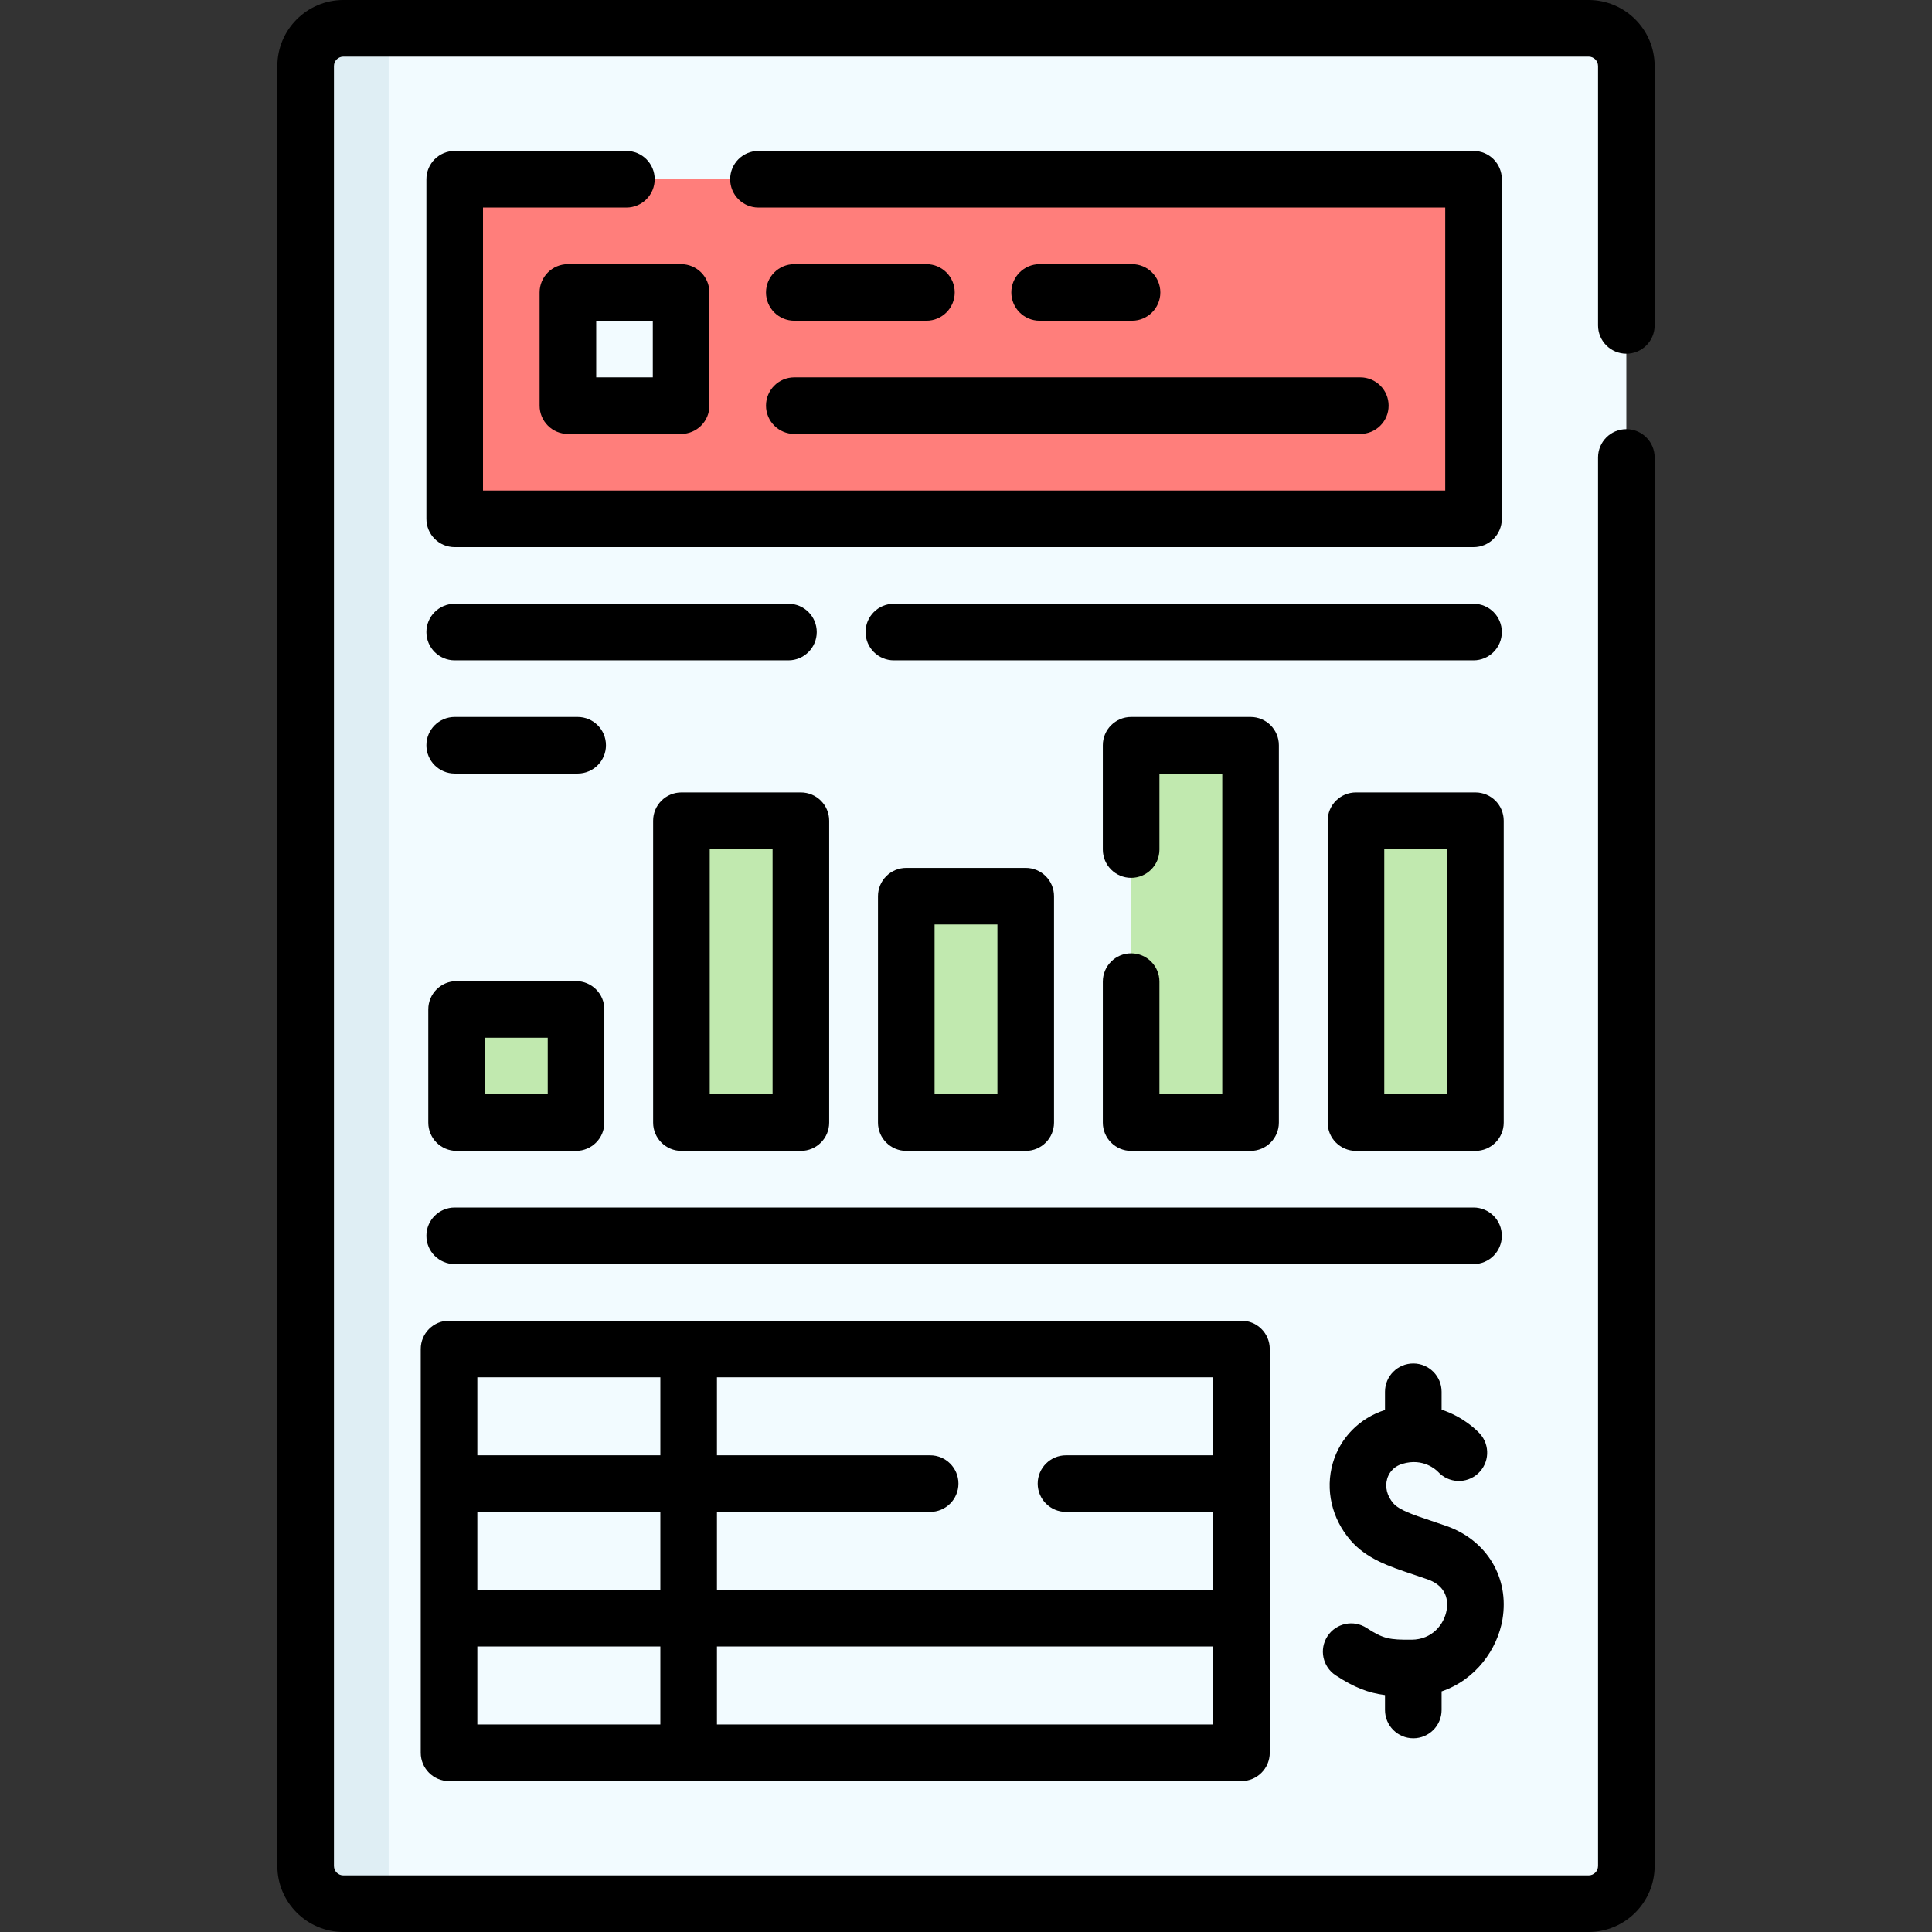
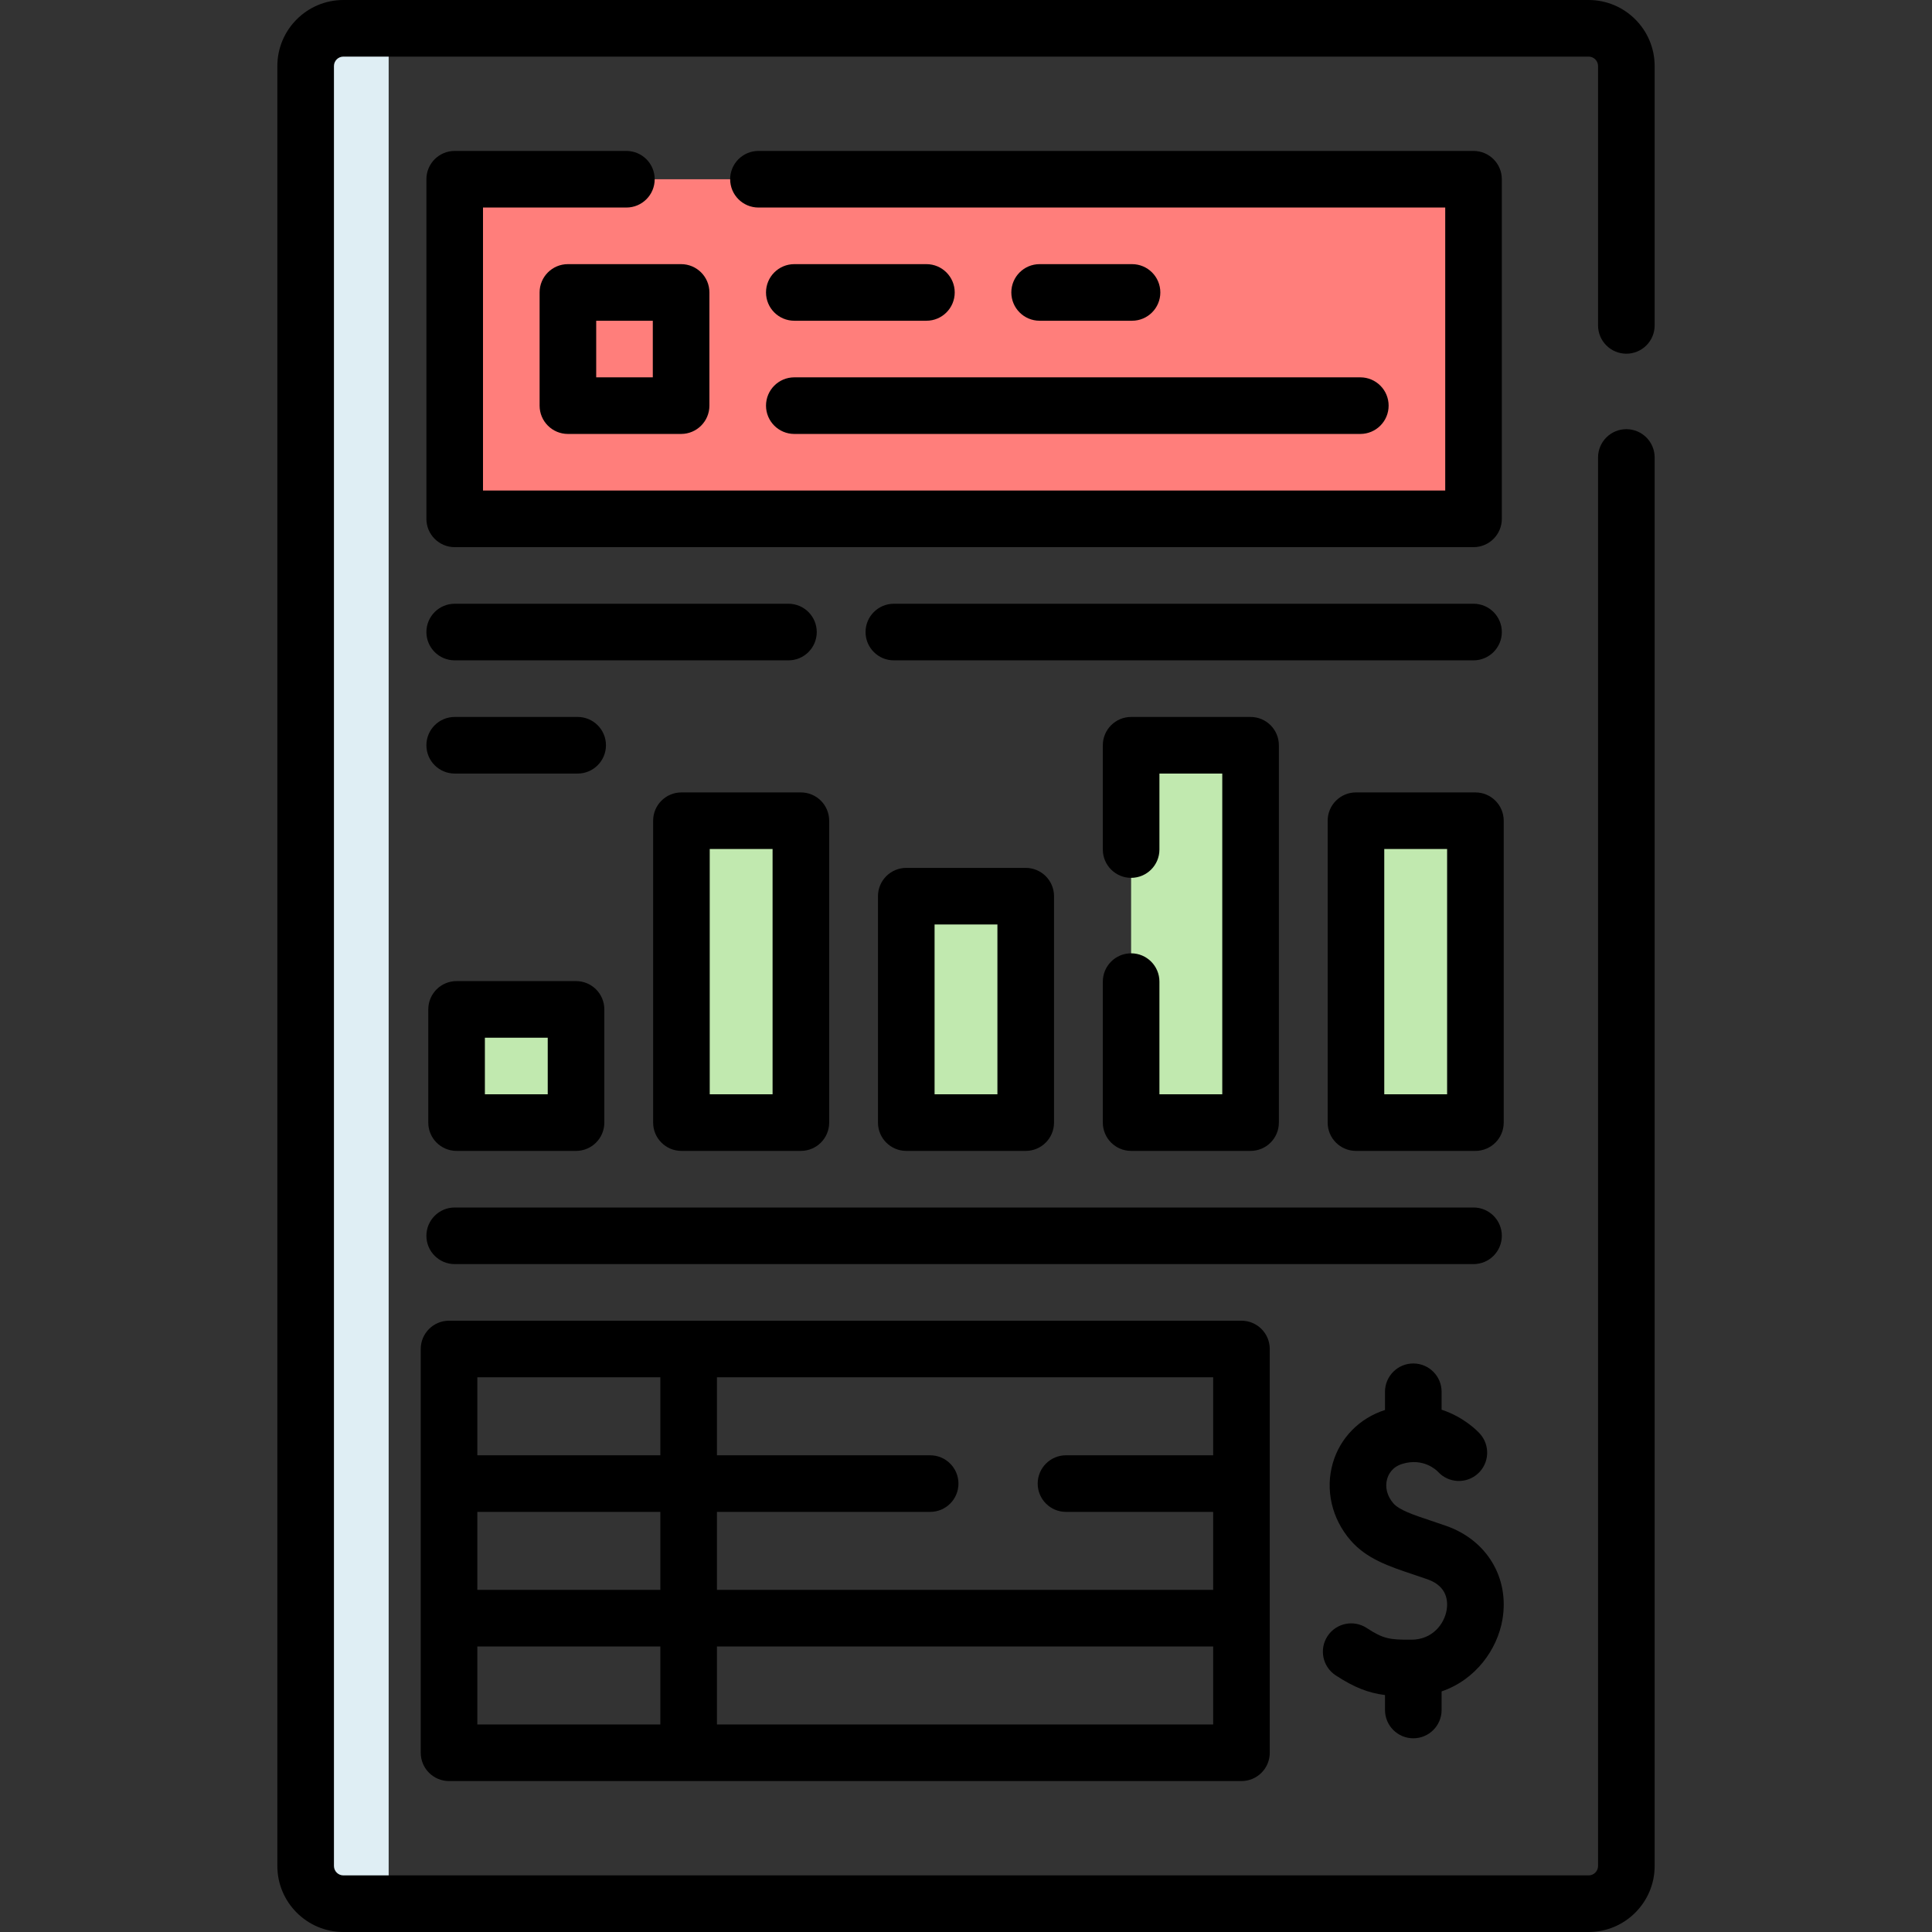
<svg xmlns="http://www.w3.org/2000/svg" id="Capa_1" enable-background="new 0 0 512 512" height="512" viewBox="0 0 512 512" width="512">
  <rect x="0" y="0" width="512" height="512" fill="#333333" stroke="none" />
  <g>
    <g>
      <g>
-         <path d="m421 504.5h-50-233.5-34.5l-6-3.889c-5.523 0-10-4.477-10-10v-468.987c0-5.523 4.477-10 10-10l6-4.124h318c5.523 0 10 4.477 10 10v477c0 5.523-4.477 10-10 10z" fill="#f2fbff" />
        <path d="m103 7.5v497h-12c-5.52 0-10-4.48-10-10v-477c0-5.52 4.48-10 10-10z" fill="#dfeef4" />
      </g>
      <path d="m387.5 137.5h-264c-1.657 0-3-1.343-3-3v-84c0-1.657 1.343-3 3-3h264c1.657 0 3 1.343 3 3v84c0 1.657-1.343 3-3 3z" fill="#ff7e7b" />
-       <path d="m178.5 107.5h-26c-1.105 0-2-.895-2-2v-26c0-1.105.895-2 2-2h26c1.105 0 2 .895 2 2v26c0 1.105-.895 2-2 2z" fill="#f2fbff" />
      <g fill="#c1e9af">
        <path d="m149.655 297.5h-25.655c-1.657 0-3-1.343-3-3v-24c0-1.657 1.343-3 3-3h25.655c1.657 0 3 1.343 3 3v24c0 1.657-1.343 3-3 3z" />
        <path d="m209.241 297.5h-25.655c-1.657 0-3-1.343-3-3v-74c0-1.657 1.343-3 3-3h25.655c1.657 0 3 1.343 3 3v74c0 1.657-1.343 3-3 3z" />
        <path d="m268.828 297.5h-25.655c-1.657 0-3-1.343-3-3v-54c0-1.657 1.343-3 3-3h25.655c1.657 0 3 1.343 3 3v54c0 1.657-1.344 3-3 3z" />
        <path d="m328.414 297.5h-25.655c-1.657 0-3-1.343-3-3v-94c0-1.657 1.343-3 3-3h25.655c1.657 0 3 1.343 3 3v94c0 1.657-1.343 3-3 3z" />
        <path d="m388 297.5h-25.655c-1.657 0-3-1.343-3-3v-74c0-1.657 1.343-3 3-3h25.655c1.657 0 3 1.343 3 3v74c0 1.657-1.343 3-3 3z" />
      </g>
    </g>
    <g>
      <path d="m431 93.734c4.143 0 7.5-3.358 7.5-7.5v-68.734c0-9.649-7.851-17.5-17.5-17.5h-330c-9.649 0-17.5 7.851-17.5 17.5v477c0 9.649 7.851 17.5 17.5 17.5h330c9.649 0 17.5-7.851 17.5-17.5v-373.266c0-4.142-3.357-7.5-7.5-7.5s-7.5 3.358-7.5 7.5v373.266c0 1.378-1.121 2.5-2.5 2.5h-330c-1.379 0-2.5-1.122-2.5-2.5v-477c0-1.378 1.121-2.5 2.5-2.5h330c1.379 0 2.5 1.122 2.5 2.5v68.734c0 4.142 3.357 7.5 7.5 7.5z" />
      <path d="m166 40h-45.5c-4.143 0-7.5 3.358-7.5 7.5v90c0 4.142 3.357 7.5 7.5 7.5h270c4.143 0 7.5-3.358 7.5-7.5v-90c0-4.142-3.357-7.5-7.5-7.5h-189.5c-4.143 0-7.5 3.358-7.5 7.5s3.357 7.5 7.5 7.5h182v75h-255v-75h38c4.143 0 7.5-3.358 7.5-7.5s-3.357-7.5-7.5-7.5z" />
      <path d="m143 77.5v30c0 4.142 3.357 7.5 7.5 7.5h30c4.143 0 7.5-3.358 7.5-7.5v-30c0-4.142-3.357-7.5-7.5-7.5h-30c-4.143 0-7.5 3.358-7.5 7.5zm15 7.5h15v15h-15z" />
      <path d="m300 85c4.143 0 7.5-3.358 7.5-7.5s-3.357-7.5-7.5-7.5h-24.489c-4.143 0-7.5 3.358-7.5 7.5s3.357 7.5 7.5 7.5z" />
      <path d="m210.5 85h35.011c4.143 0 7.5-3.358 7.5-7.5s-3.357-7.5-7.5-7.5h-35.011c-4.143 0-7.5 3.358-7.5 7.5s3.357 7.5 7.5 7.5z" />
-       <path d="m210.5 115h150c4.143 0 7.5-3.358 7.5-7.5s-3.357-7.5-7.5-7.5h-150c-4.143 0-7.5 3.358-7.5 7.5s3.357 7.5 7.5 7.5z" />
+       <path d="m210.5 115h150c4.143 0 7.5-3.358 7.5-7.5s-3.357-7.5-7.5-7.5h-150c-4.143 0-7.5 3.358-7.5 7.5s3.357 7.5 7.5 7.5" />
      <path d="m152.655 260h-31.655c-4.143 0-7.5 3.358-7.5 7.5v30c0 4.142 3.357 7.5 7.5 7.5h31.655c4.143 0 7.5-3.358 7.5-7.5v-30c0-4.142-3.357-7.5-7.5-7.5zm-7.5 30h-16.655v-15h16.655z" />
      <path d="m180.586 210c-4.143 0-7.5 3.358-7.5 7.5v80c0 4.142 3.357 7.5 7.5 7.5h31.655c4.143 0 7.5-3.358 7.5-7.5v-80c0-4.142-3.357-7.5-7.5-7.5zm24.155 80h-16.655v-65h16.655z" />
      <path d="m240.173 230c-4.143 0-7.5 3.358-7.5 7.5v60c0 4.142 3.357 7.5 7.5 7.5h31.654c4.143 0 7.5-3.358 7.5-7.5v-60c0-4.142-3.357-7.5-7.5-7.5zm24.154 60h-16.654v-45h16.654z" />
      <path d="m299.759 252.638c-4.143 0-7.5 3.358-7.5 7.5v37.362c0 4.142 3.357 7.5 7.5 7.5h31.655c4.143 0 7.5-3.358 7.5-7.5v-100c0-4.142-3.357-7.5-7.5-7.5h-31.655c-4.143 0-7.5 3.358-7.5 7.5v27.638c0 4.142 3.357 7.5 7.5 7.5s7.5-3.358 7.5-7.5v-20.138h16.655v85h-16.655v-29.862c0-4.142-3.358-7.5-7.5-7.5z" />
      <path d="m359.345 305h31.655c4.143 0 7.5-3.358 7.5-7.5v-80c0-4.142-3.357-7.5-7.5-7.5h-31.655c-4.143 0-7.5 3.358-7.5 7.5v80c0 4.142 3.357 7.5 7.5 7.5zm7.5-80h16.655v65h-16.655z" />
      <path d="m398 167.5c0-4.142-3.357-7.5-7.5-7.5h-153.621c-4.143 0-7.5 3.358-7.5 7.5s3.357 7.5 7.5 7.5h153.621c4.143 0 7.5-3.358 7.5-7.5z" />
      <path d="m120.5 175h88.448c4.143 0 7.5-3.358 7.5-7.5s-3.357-7.5-7.5-7.5h-88.448c-4.143 0-7.5 3.358-7.5 7.5s3.357 7.5 7.5 7.5z" />
      <path d="m120.5 205h32.586c4.143 0 7.5-3.358 7.5-7.5s-3.357-7.5-7.5-7.5h-32.586c-4.143 0-7.5 3.358-7.5 7.5s3.357 7.5 7.5 7.5z" />
      <path d="m398 327.5c0-4.142-3.357-7.5-7.5-7.5h-270c-4.143 0-7.5 3.358-7.5 7.5s3.357 7.5 7.5 7.5h270c4.143 0 7.5-3.358 7.5-7.5z" />
      <path d="m119 350c-4.143 0-7.5 3.358-7.5 7.5v107c0 4.142 3.357 7.5 7.5 7.5h210c4.143 0 7.5-3.358 7.5-7.5v-107c0-4.142-3.357-7.5-7.5-7.5zm56 107h-48.5v-20.667h48.5zm0-35.667h-48.5v-20.667h48.5zm0-35.666h-48.5v-20.667h48.5zm146.5 71.333h-131.5v-20.667h131.5zm0-71.333h-39c-4.143 0-7.5 3.358-7.5 7.5s3.357 7.5 7.5 7.5h39v20.667h-131.5v-20.667h56.5c4.143 0 7.5-3.358 7.5-7.5s-3.357-7.5-7.5-7.5h-56.5v-20.667h131.5z" />
      <path d="m374.539 460.667c4.143 0 7.5-3.358 7.5-7.5v-4.931c9.025-3.074 14.793-11.134 16.131-19.093 1.851-11.006-4.113-20.948-14.84-24.74-1.461-.517-2.861-.985-4.196-1.431-4.648-1.554-8.32-2.781-9.878-4.576-1.676-1.932-2.272-4.3-1.637-6.498.325-1.125 1.283-3.136 4.041-3.967 5.568-1.675 9.018 1.682 9.428 2.109 2.789 3.043 7.516 3.259 10.571.483 3.066-2.786 3.294-7.529.508-10.595-.607-.668-4.203-4.408-10.128-6.339v-4.755c0-4.142-3.357-7.5-7.5-7.5s-7.5 3.358-7.5 7.5v4.834c-6.732 2.133-11.891 7.365-13.829 14.061-2.047 7.074-.283 14.737 4.719 20.5 4.244 4.889 10.173 6.871 16.449 8.969 1.258.42 2.577.861 3.953 1.348 5.265 1.861 5.422 5.88 5.047 8.11-.634 3.771-3.807 7.846-9.274 7.882-5.86.04-7.52-.224-11.921-3.104-3.467-2.268-8.114-1.296-10.382 2.17s-1.296 8.115 2.171 10.382c4.968 3.25 8.685 4.661 13.067 5.221v3.958c0 4.144 3.357 7.502 7.5 7.502z" />
    </g>
  </g>
</svg>